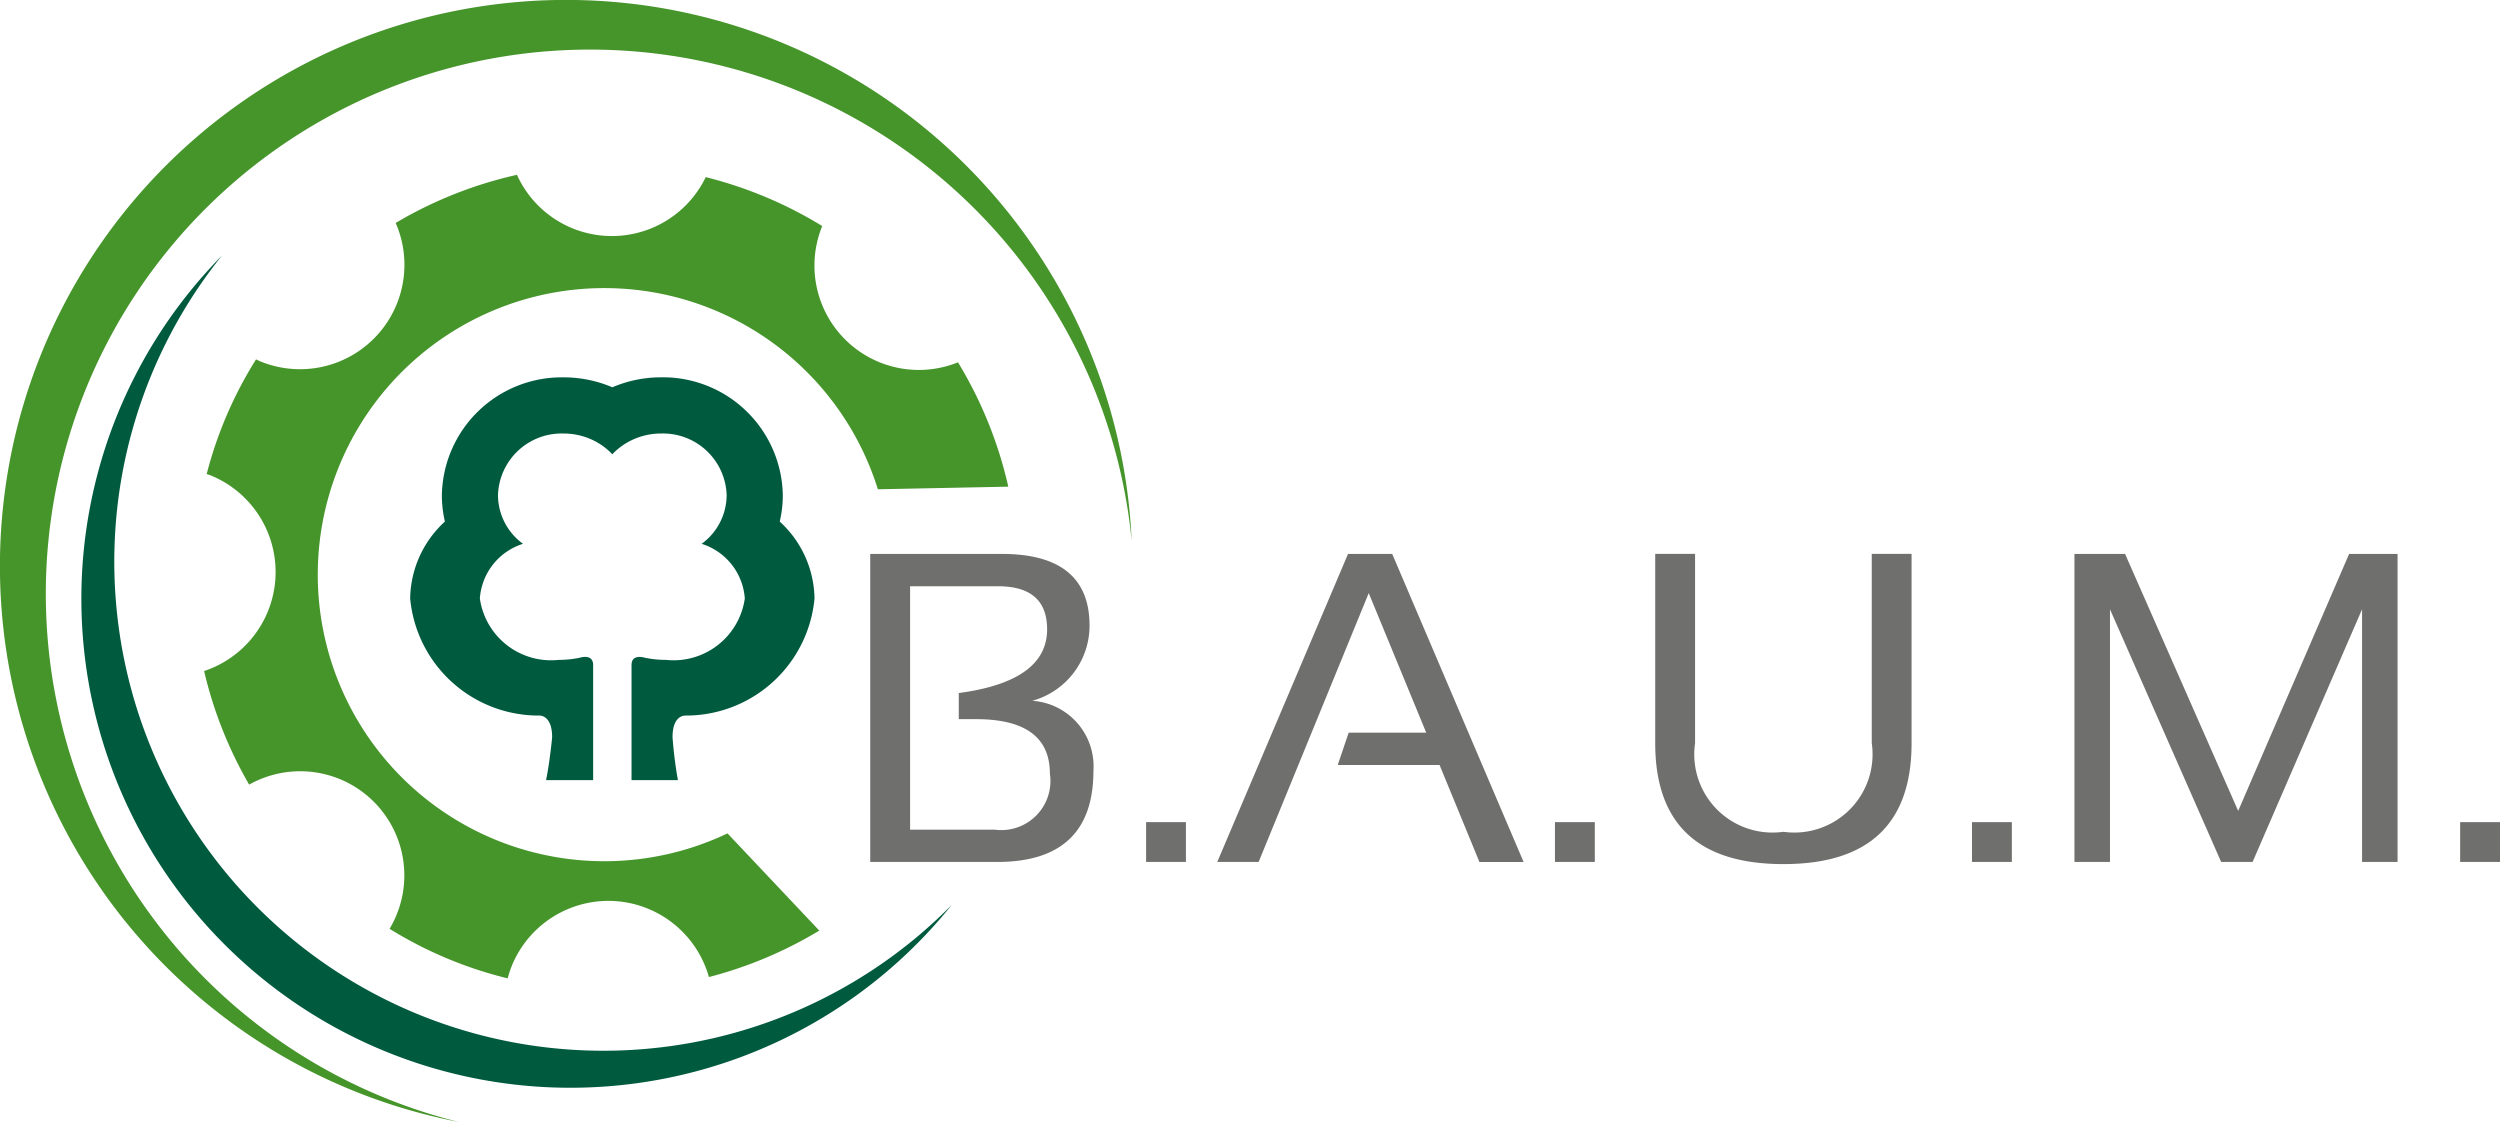
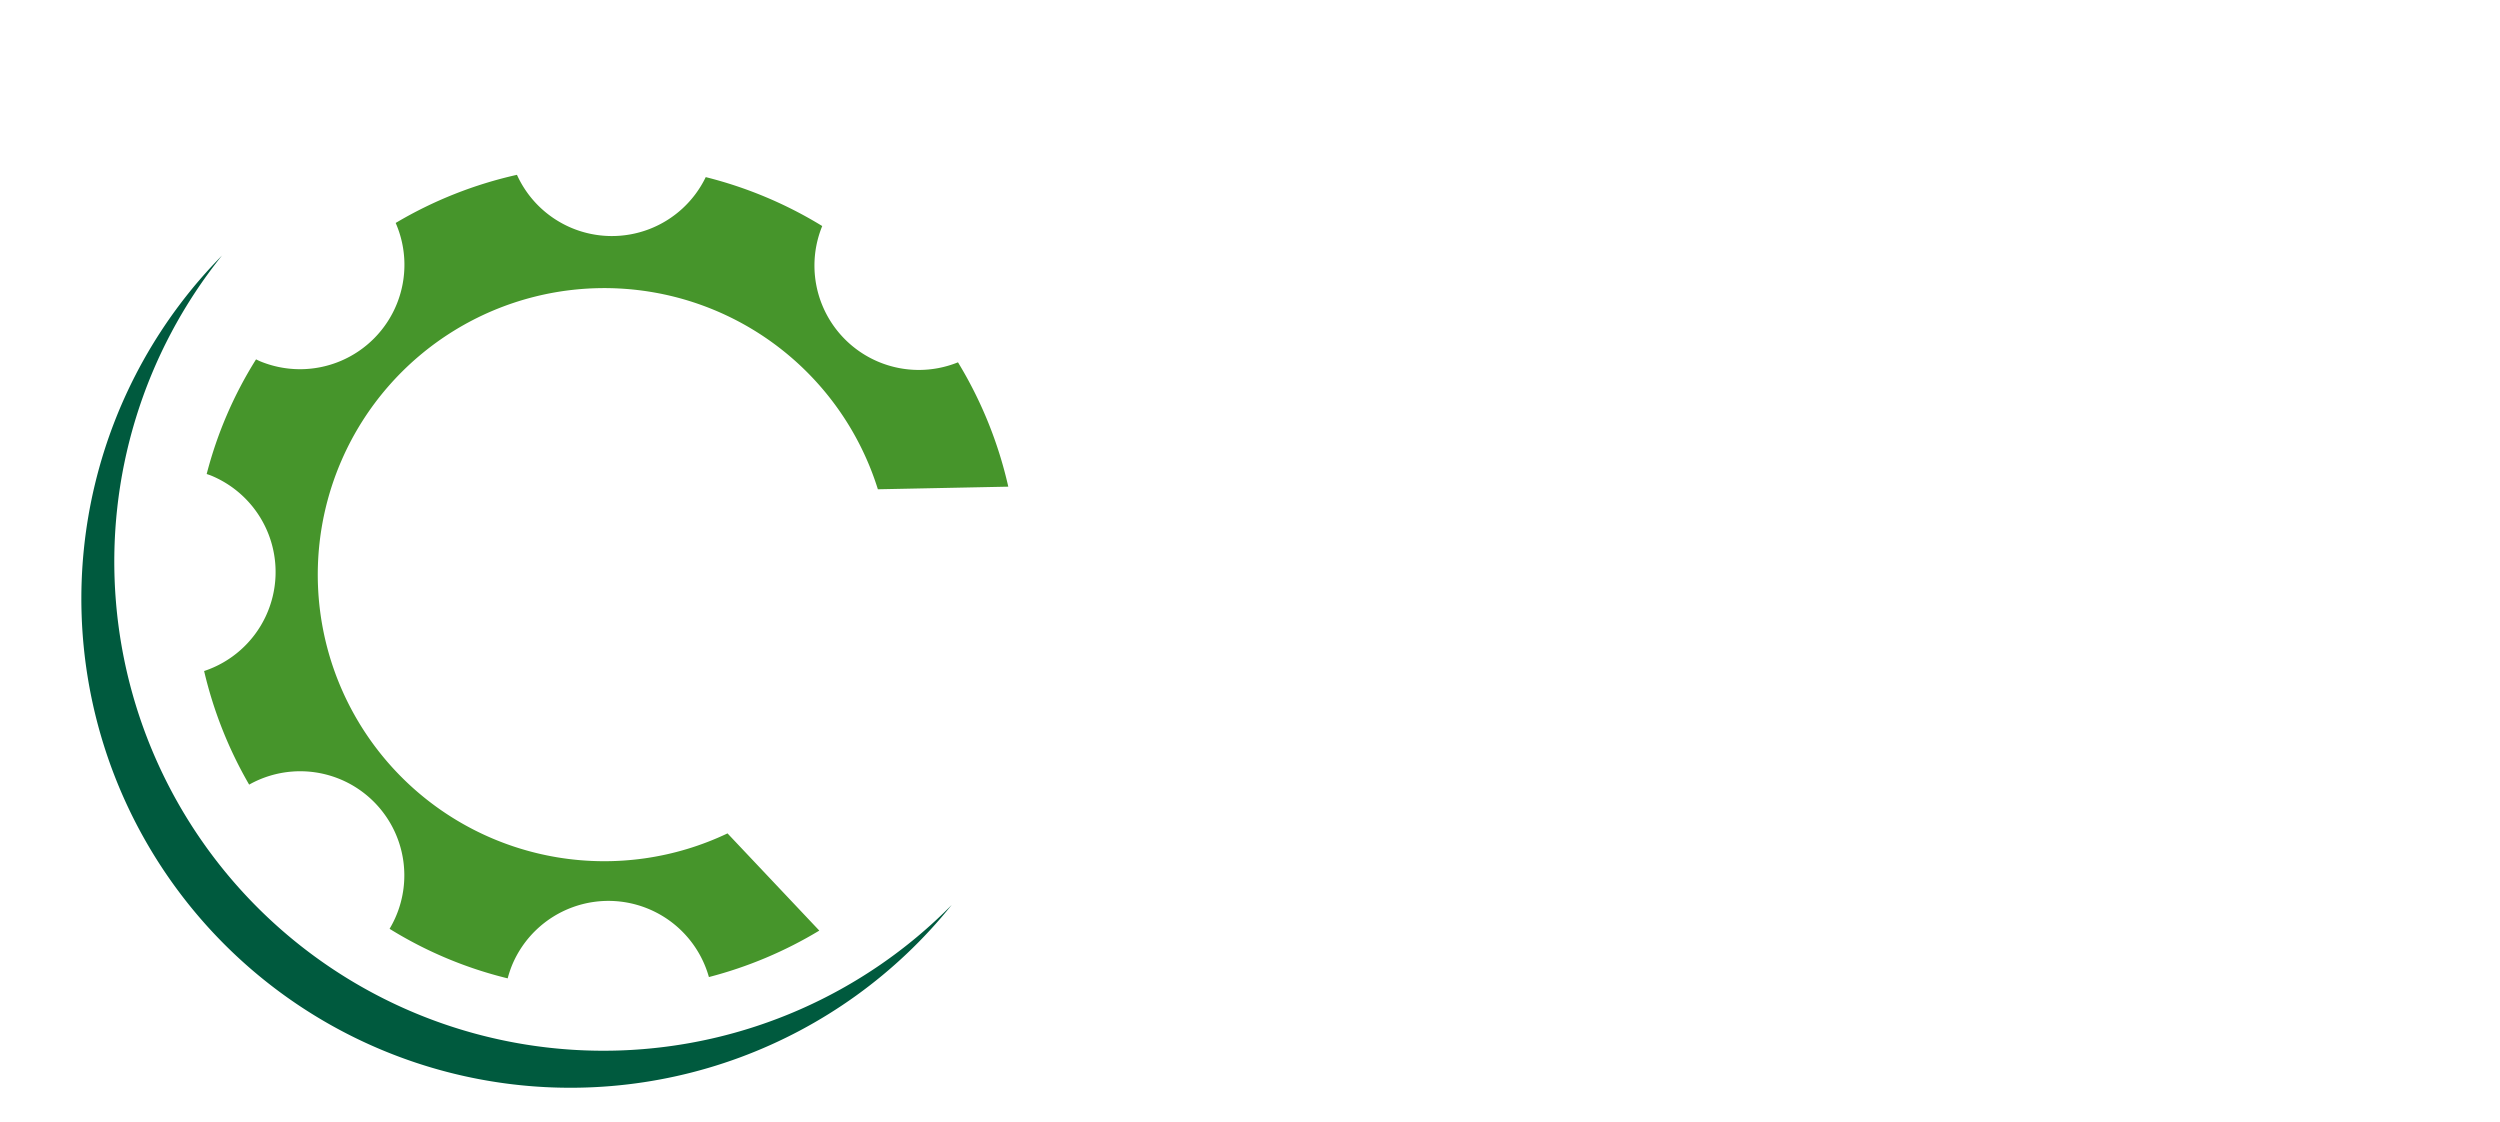
<svg xmlns="http://www.w3.org/2000/svg" aria-label="B.A.U.M. e.V. member logo" viewBox="0 0 63.164 28.346">
  <path d="M25.475 12.296a10.488 10.488 0 0 0-1.271-3.142 2.637 2.637 0 0 1-3.43-3.443 10.511 10.511 0 0 0-2.943-1.236 2.633 2.633 0 0 1-4.77-.058 10.496 10.496 0 0 0-3.064 1.216 2.638 2.638 0 0 1-3.437 3.49c-.031-.013-.06-.03-.091-.043a10.265 10.265 0 0 0-1.247 2.896c.04.014.082.027.122.044a2.636 2.636 0 0 1-.187 4.934 10.493 10.493 0 0 0 1.138 2.87 2.631 2.631 0 0 1 3.548 3.643 10.292 10.292 0 0 0 2.984 1.252 2.678 2.678 0 0 1 .112-.337 2.637 2.637 0 0 1 4.972.304 10.493 10.493 0 0 0 2.789-1.174l-2.319-2.456a7.24 7.24 0 1 1 3.799-8.694l3.295-.066Z" style="fill:#46952b" />
-   <path d="m19.705 13.181-.004-.006a2.89 2.89 0 0 0 .077-.662 3.03 3.03 0 0 0-3.07-2.98 3.134 3.134 0 0 0-1.237.252 3.133 3.133 0 0 0-1.237-.251 3.03 3.03 0 0 0-3.07 2.979 2.92 2.92 0 0 0 .076.662l-.003.006a2.684 2.684 0 0 0-.874 1.94 3.26 3.26 0 0 0 3.253 2.958h.014s.32-.02.32.545c0 0-.049.56-.153 1.087h1.189v-2.907c0-.299-.337-.186-.337-.186l-.007.001a2.54 2.54 0 0 1-.52.053 1.818 1.818 0 0 1-1.998-1.55 1.561 1.561 0 0 1 1.09-1.382l-.005-.004a1.527 1.527 0 0 1-.627-1.223 1.608 1.608 0 0 1 1.652-1.56 1.72 1.72 0 0 1 .752.17 1.652 1.652 0 0 1 .485.355 1.632 1.632 0 0 1 .485-.355 1.72 1.72 0 0 1 .751-.17 1.608 1.608 0 0 1 1.652 1.56 1.528 1.528 0 0 1-.626 1.223l-.006.004a1.562 1.562 0 0 1 1.091 1.382 1.818 1.818 0 0 1-1.998 1.55 2.535 2.535 0 0 1-.52-.053h-.007s-.337-.114-.337.185v2.907h1.172a10.614 10.614 0 0 1-.136-1.087c0-.566.32-.544.32-.544l.014-.001a3.26 3.26 0 0 0 3.253-2.957 2.683 2.683 0 0 0-.874-1.94Z" style="fill:#005a3e" />
-   <path d="M25.193 21.778q2.433 0 2.433-2.302a1.659 1.659 0 0 0-1.546-1.77 1.968 1.968 0 0 0 1.448-1.899q0-1.812-2.22-1.812h-3.321v7.783Zm-2.199-.816v-6.15h2.22q1.242 0 1.242 1.088 0 1.312-2.232 1.61v.66h.436q1.866 0 1.866 1.377a1.241 1.241 0 0 1-1.393 1.415Zm5.963-.191v1.007h1.006v-1.007Zm5.625-5.786 1.453 3.527h-1.96l-.277.817h2.574l1.007 2.45h1.116l-3.32-7.784h-1.116l-3.304 7.783H31.8l2.782-6.793Zm4.705 5.786v1.007h1.007v-1.007Zm5.772 1.061q3.238 0 3.238-3.058v-4.78h-1.006v4.78a1.977 1.977 0 0 1-2.232 2.242 1.977 1.977 0 0 1-2.232-2.242v-4.78H41.82v4.78q0 3.058 3.24 3.058Zm4.765-1.061v1.007h1.007v-1.007Zm3.486 1.007v-6.384l2.809 6.384h.794l2.766-6.384v6.384h.897v-7.783h-1.224l-2.803 6.493-2.858-6.493h-1.279v7.783Zm8.847-1.007v1.007h1.007v-1.007Z" style="fill:#6f6f6e" />
  <path d="M5.613 6.452a12.356 12.356 0 1 0 18.434 16.41A12.356 12.356 0 0 1 5.613 6.451Z" style="fill:#005a3e" />
-   <path d="M28.592 13.66a14.304 14.304 0 1 0-17.005 14.686A13.75 13.75 0 1 1 28.592 13.66Z" style="fill:#46952b" />
</svg>